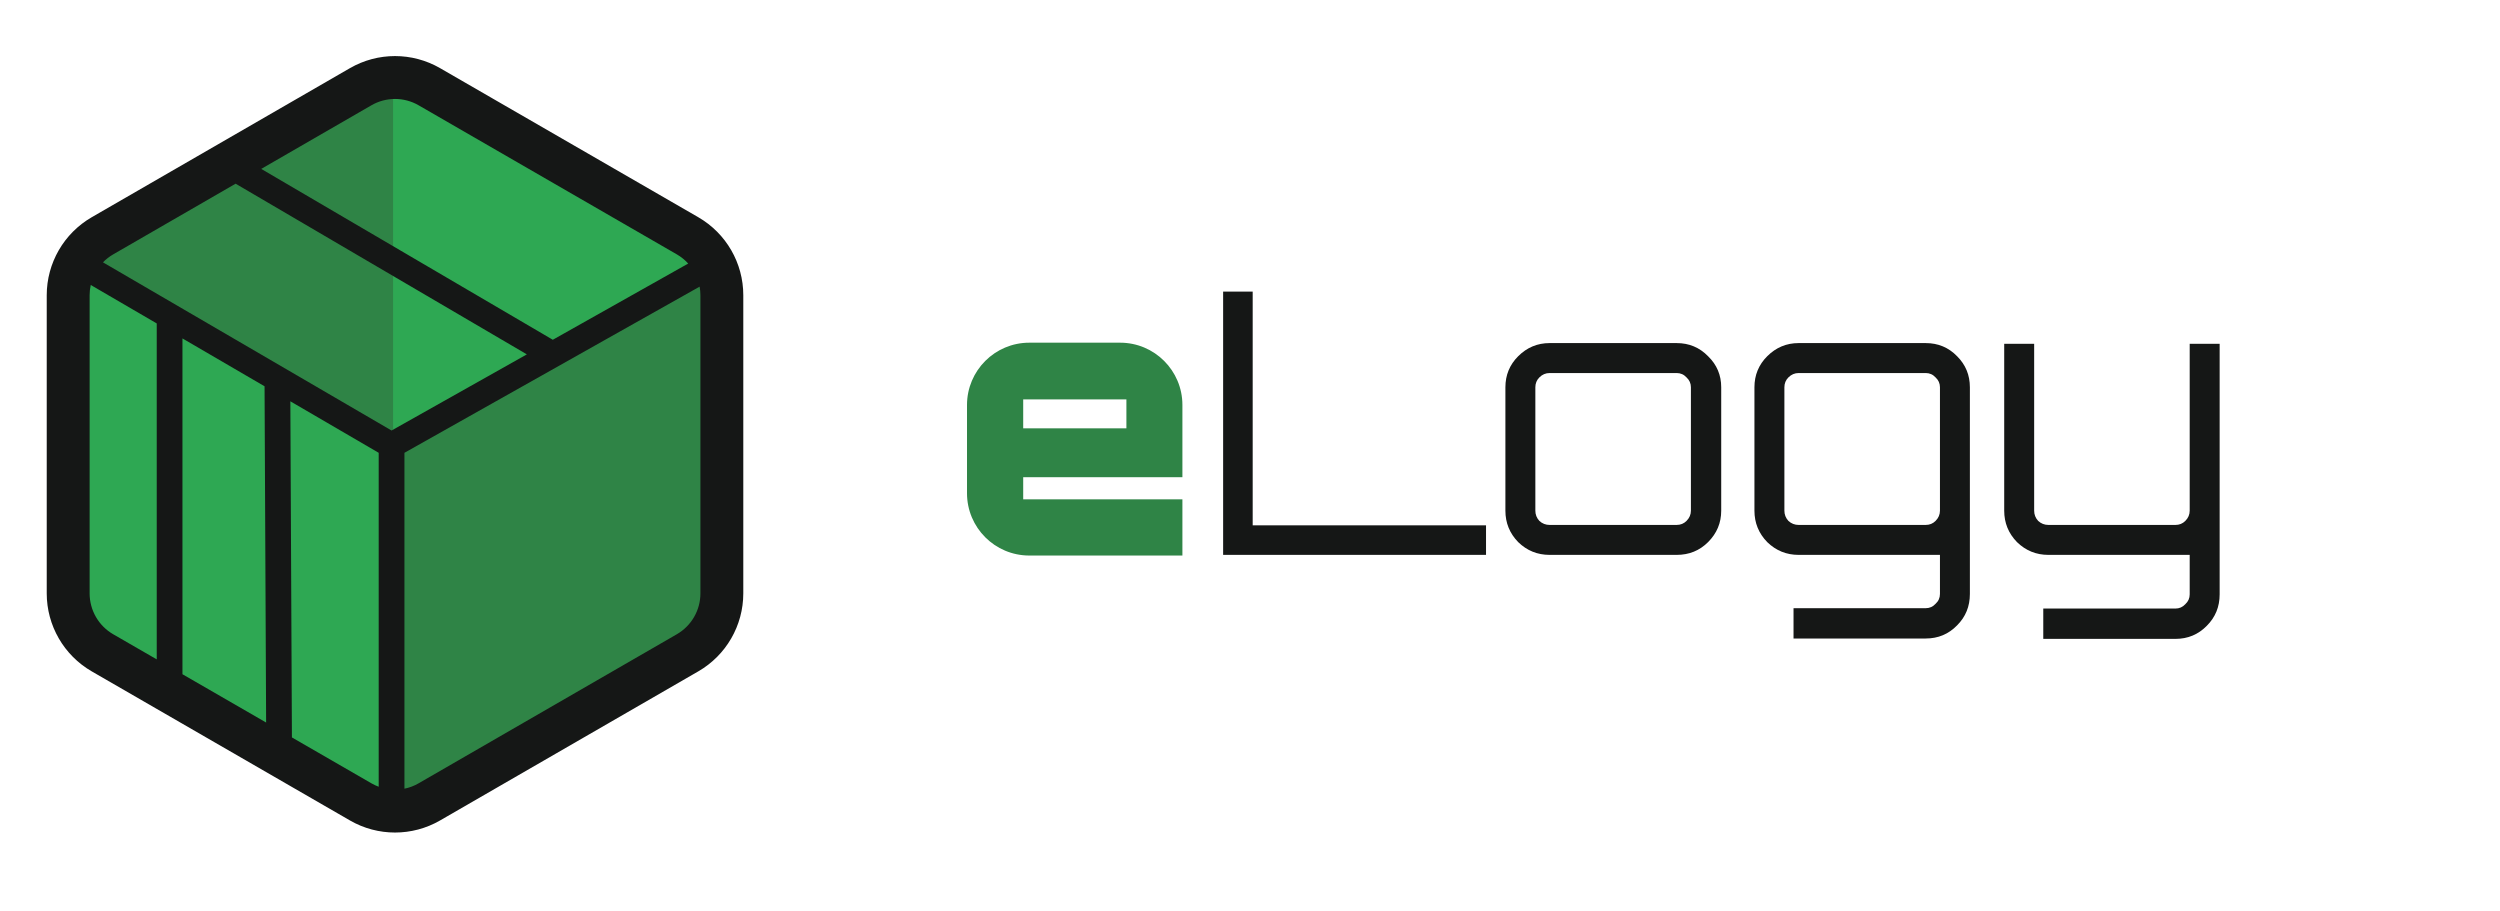
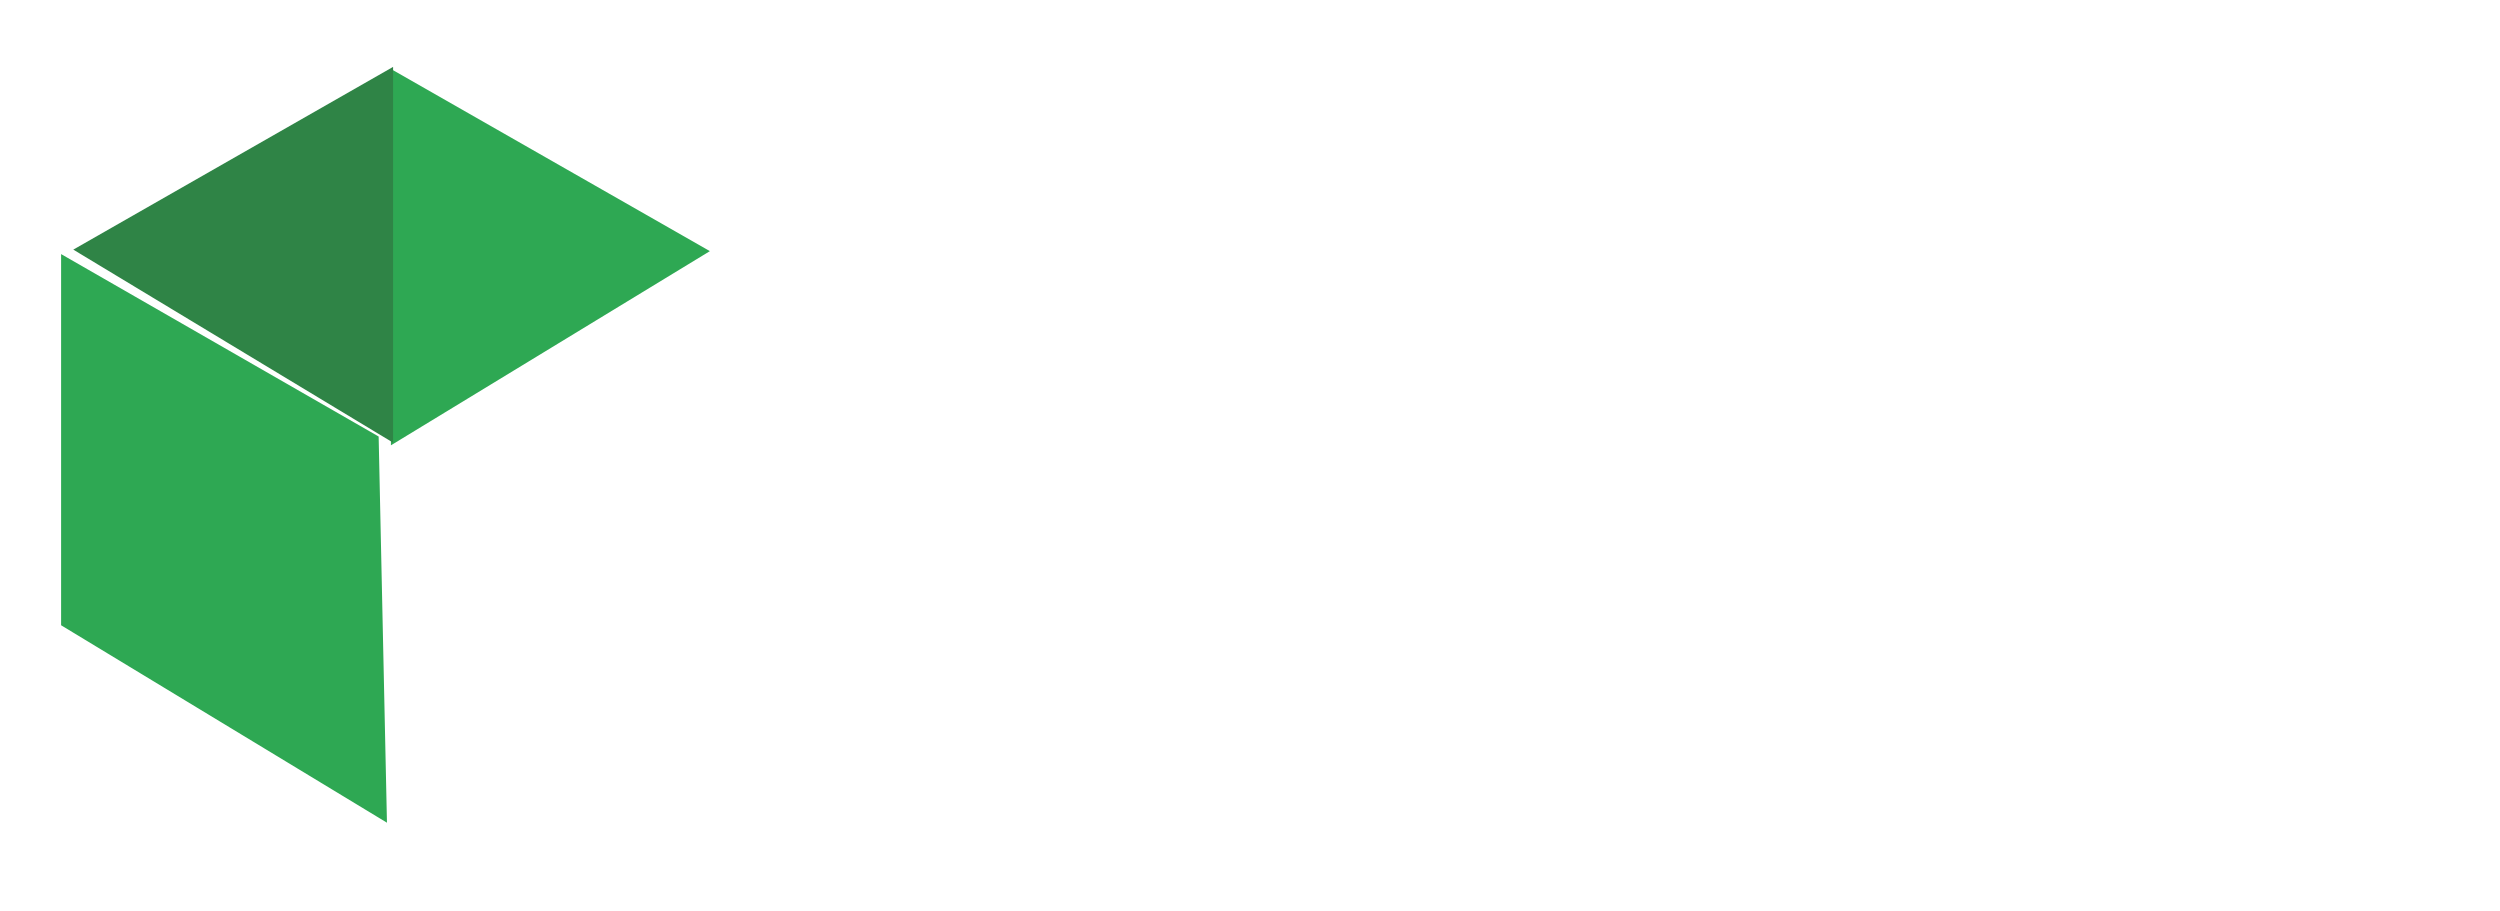
<svg xmlns="http://www.w3.org/2000/svg" width="107" height="39" viewBox="0 0 107 39" fill="none">
  <path d="M2.615 10.875L16.206 18.683L16.562 35.212L2.615 26.761V10.875Z" fill="#2EA853" />
-   <path d="M30.427 10.749L16.412 19.086L16.697 34.461L30.427 26.541V10.749Z" fill="#2F8446" />
  <path d="M16.812 2.998L16.731 19.06L30.382 10.749L16.812 2.998Z" fill="#2EA853" />
  <path d="M16.824 18.946V2.863L3.137 10.684L16.824 18.946Z" fill="#2F8446" />
-   <path fill-rule="evenodd" clip-rule="evenodd" d="M15.897 33.526C15.997 33.584 16.102 33.633 16.208 33.672V19.38L12.427 17.176L12.494 31.562L15.897 33.526ZM11.323 16.533L7.809 14.485L7.809 28.857L11.39 30.924L11.323 16.533ZM6.708 13.843L3.884 12.197C3.852 12.34 3.836 12.486 3.836 12.635V25.397C3.836 26.118 4.22 26.785 4.845 27.146L6.708 28.221L6.708 13.843ZM4.407 11.228C4.535 11.096 4.682 10.981 4.845 10.887L10.084 7.862L22.549 15.167L16.759 18.426L4.407 11.228ZM23.66 14.542L11.181 7.229L15.897 4.506C16.522 4.145 17.291 4.145 17.916 4.506L28.968 10.887C29.152 10.993 29.316 11.127 29.455 11.28L23.66 14.542ZM29.944 12.268L17.31 19.38V33.756C17.52 33.714 17.725 33.637 17.916 33.526L28.968 27.146C29.593 26.785 29.978 26.118 29.978 25.397V12.635C29.978 12.511 29.966 12.388 29.944 12.268ZM18.834 35.116C17.641 35.805 16.172 35.805 14.979 35.116L3.927 28.735C2.735 28.047 2 26.774 2 25.397V12.635C2 11.258 2.735 9.986 3.927 9.297L14.979 2.916C16.172 2.228 17.641 2.228 18.834 2.916L29.886 9.297C31.078 9.986 31.813 11.258 31.813 12.635V25.397C31.813 26.774 31.078 28.047 29.886 28.735L18.834 35.116Z" fill="#151716" />
-   <path fill-rule="evenodd" clip-rule="evenodd" d="M52.35 12.48V23.749H63.602V22.483H53.615V12.48H52.35ZM71.761 14.684H66.323C65.802 14.684 65.353 14.872 64.978 15.247C64.614 15.611 64.431 16.054 64.431 16.575V21.858C64.431 22.379 64.614 22.827 64.978 23.202C65.353 23.567 65.802 23.749 66.323 23.749H71.761C72.293 23.749 72.741 23.567 73.106 23.202C73.481 22.827 73.668 22.379 73.668 21.858V16.575C73.668 16.054 73.481 15.611 73.106 15.247C72.741 14.872 72.293 14.684 71.761 14.684ZM66.323 15.966H71.761C71.928 15.966 72.069 16.028 72.183 16.153C72.308 16.268 72.371 16.409 72.371 16.575V21.858C72.371 22.024 72.308 22.17 72.183 22.295C72.069 22.41 71.928 22.467 71.761 22.467H66.323C66.156 22.467 66.01 22.41 65.885 22.295C65.77 22.17 65.713 22.024 65.713 21.858V16.575C65.713 16.409 65.77 16.268 65.885 16.153C66.01 16.028 66.156 15.966 66.323 15.966ZM84.311 25.421C84.311 25.953 84.129 26.401 83.764 26.765C83.4 27.14 82.952 27.328 82.42 27.328H76.763V26.031H82.42C82.587 26.031 82.728 25.968 82.842 25.843C82.967 25.729 83.03 25.588 83.03 25.421V23.749H76.981C76.46 23.749 76.013 23.567 75.637 23.202C75.273 22.827 75.09 22.379 75.09 21.858V16.575C75.09 16.054 75.273 15.611 75.637 15.247C76.013 14.872 76.46 14.684 76.981 14.684H82.42C82.952 14.684 83.4 14.872 83.764 15.247C84.129 15.611 84.311 16.054 84.311 16.575V25.421ZM76.981 22.467H82.42C82.587 22.467 82.728 22.41 82.842 22.295C82.967 22.17 83.03 22.024 83.03 21.858V16.575C83.03 16.409 82.967 16.268 82.842 16.153C82.728 16.028 82.587 15.966 82.42 15.966H76.981C76.815 15.966 76.669 16.028 76.544 16.153C76.429 16.268 76.372 16.409 76.372 16.575V21.858C76.372 22.024 76.429 22.17 76.544 22.295C76.669 22.41 76.815 22.467 76.981 22.467ZM94.454 26.781C94.819 26.416 95.001 25.968 95.001 25.437V14.715H93.719V21.858C93.719 22.024 93.657 22.17 93.532 22.295C93.417 22.41 93.277 22.467 93.11 22.467H87.671C87.504 22.467 87.359 22.41 87.234 22.295C87.119 22.17 87.062 22.024 87.062 21.858V14.715H85.78V21.858C85.78 22.379 85.962 22.827 86.327 23.202C86.702 23.567 87.15 23.749 87.671 23.749H93.719V25.437C93.719 25.604 93.657 25.744 93.532 25.859C93.417 25.984 93.277 26.046 93.11 26.046H87.452V27.344H93.11C93.641 27.344 94.089 27.156 94.454 26.781Z" fill="#151716" />
-   <path fill-rule="evenodd" clip-rule="evenodd" d="M44.055 14.667C42.582 14.667 41.388 15.861 41.388 17.334V21.11C41.388 22.583 42.582 23.777 44.055 23.777H50.607V21.372H43.793V20.425H50.607V17.334C50.607 15.861 49.413 14.667 47.94 14.667H44.055ZM43.793 17.094H48.21V18.333H43.793V17.094Z" fill="#2F8446" />
</svg>